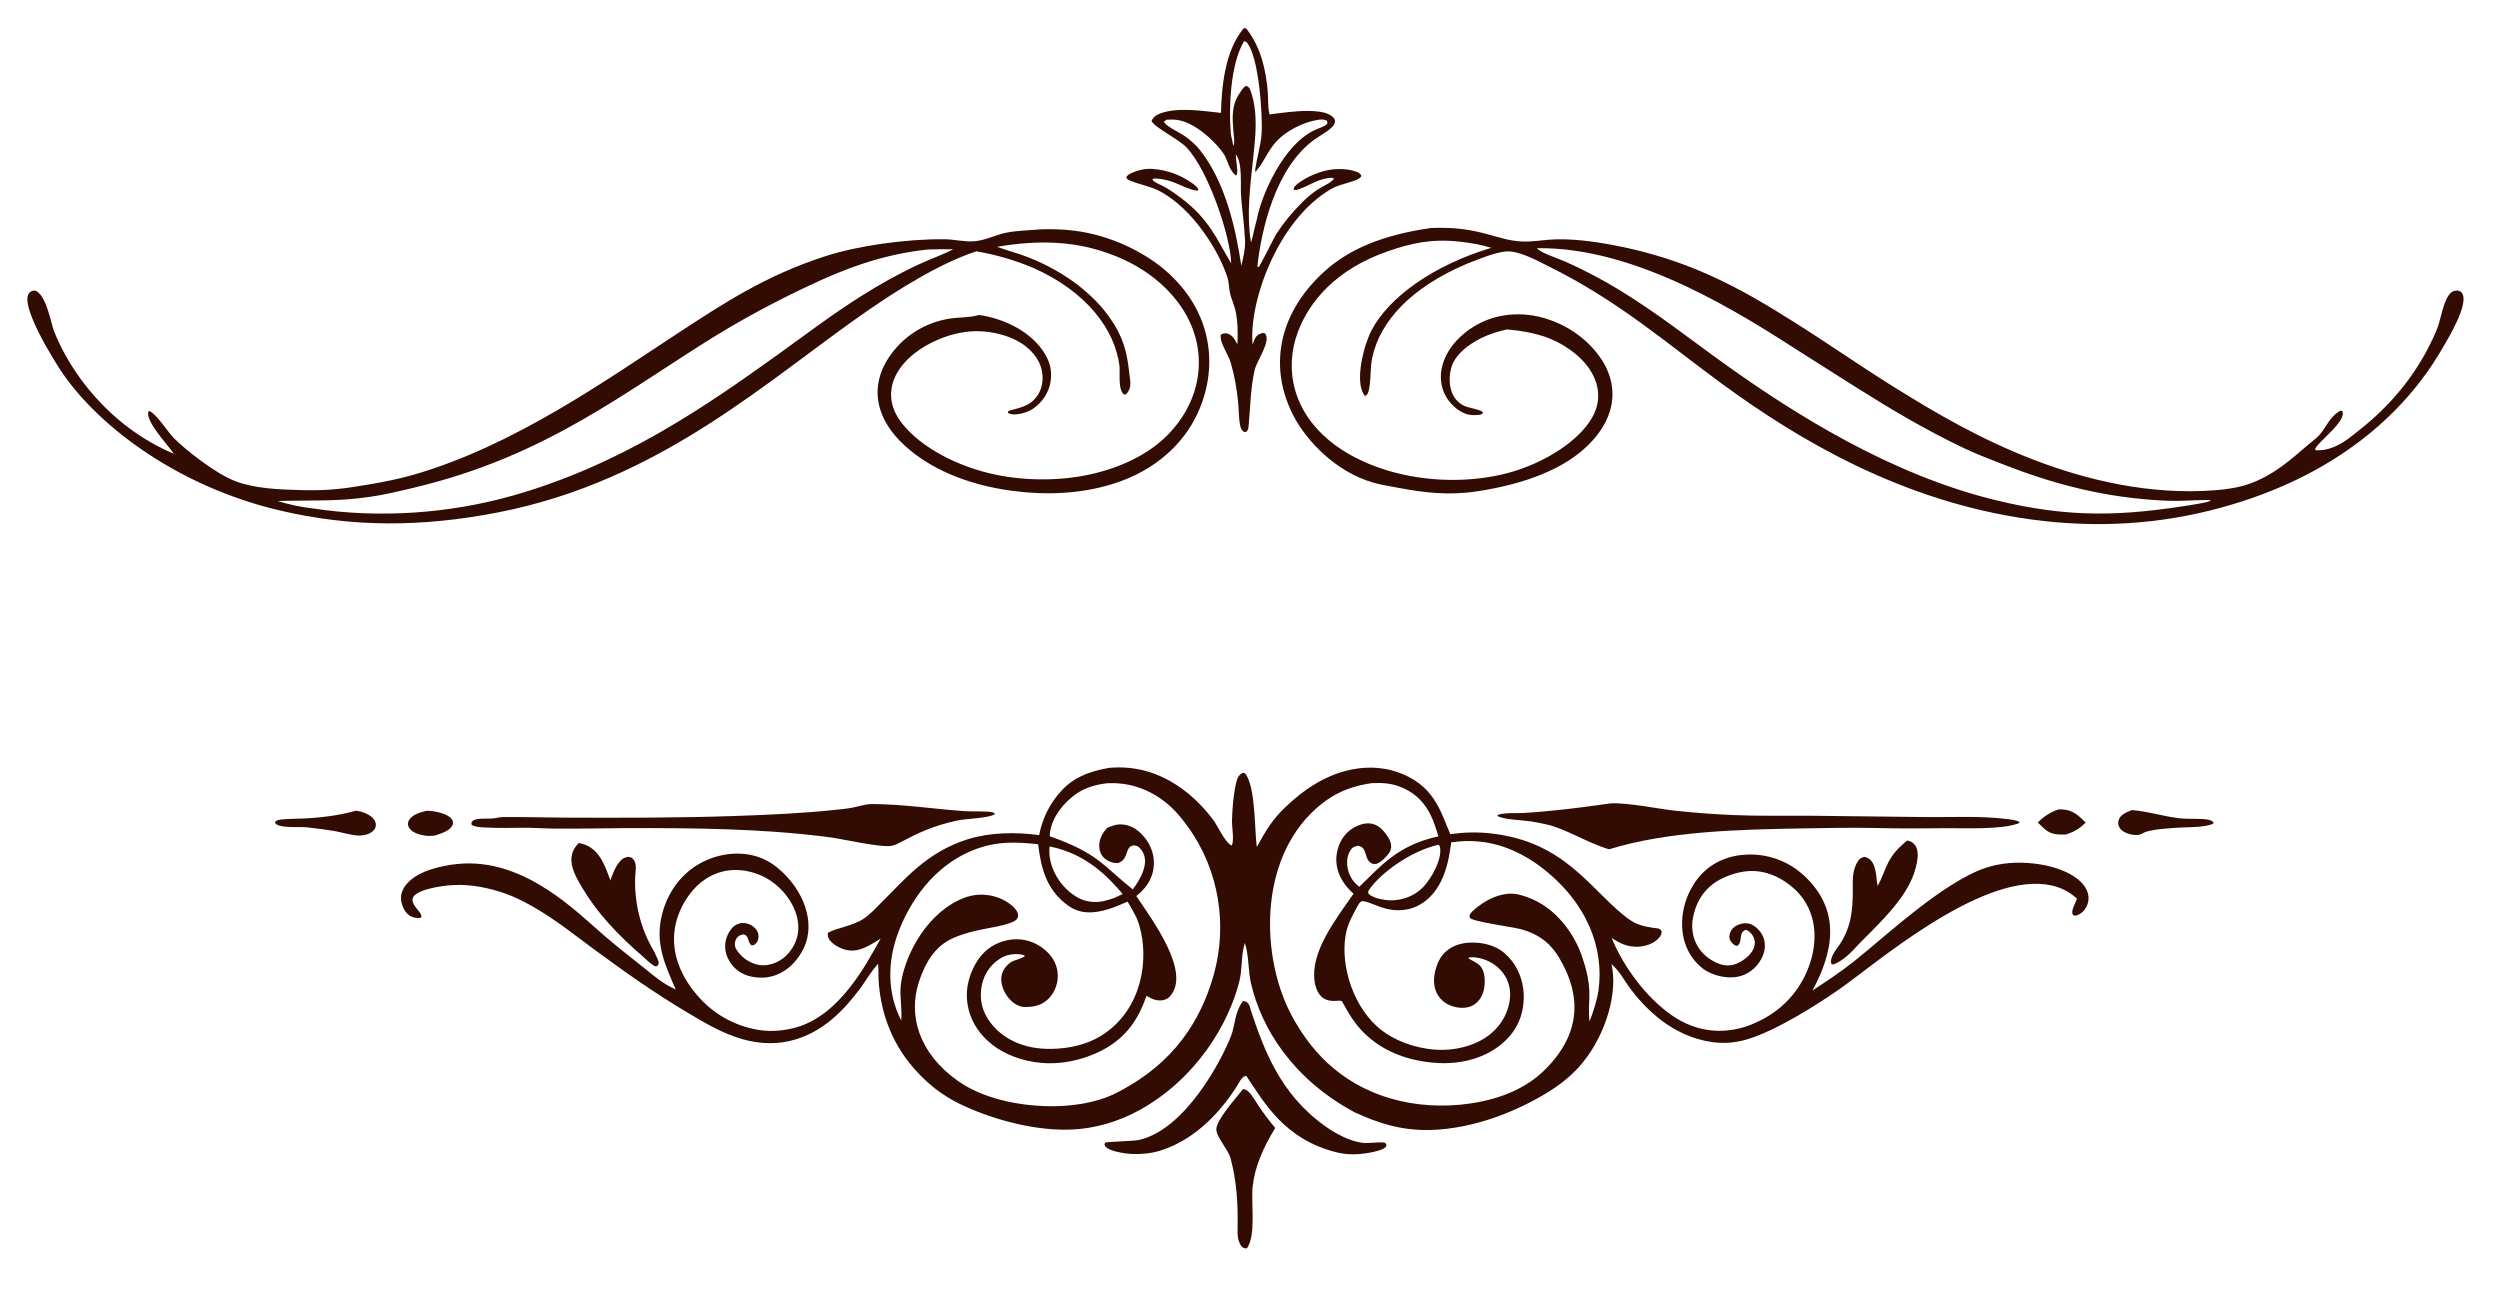
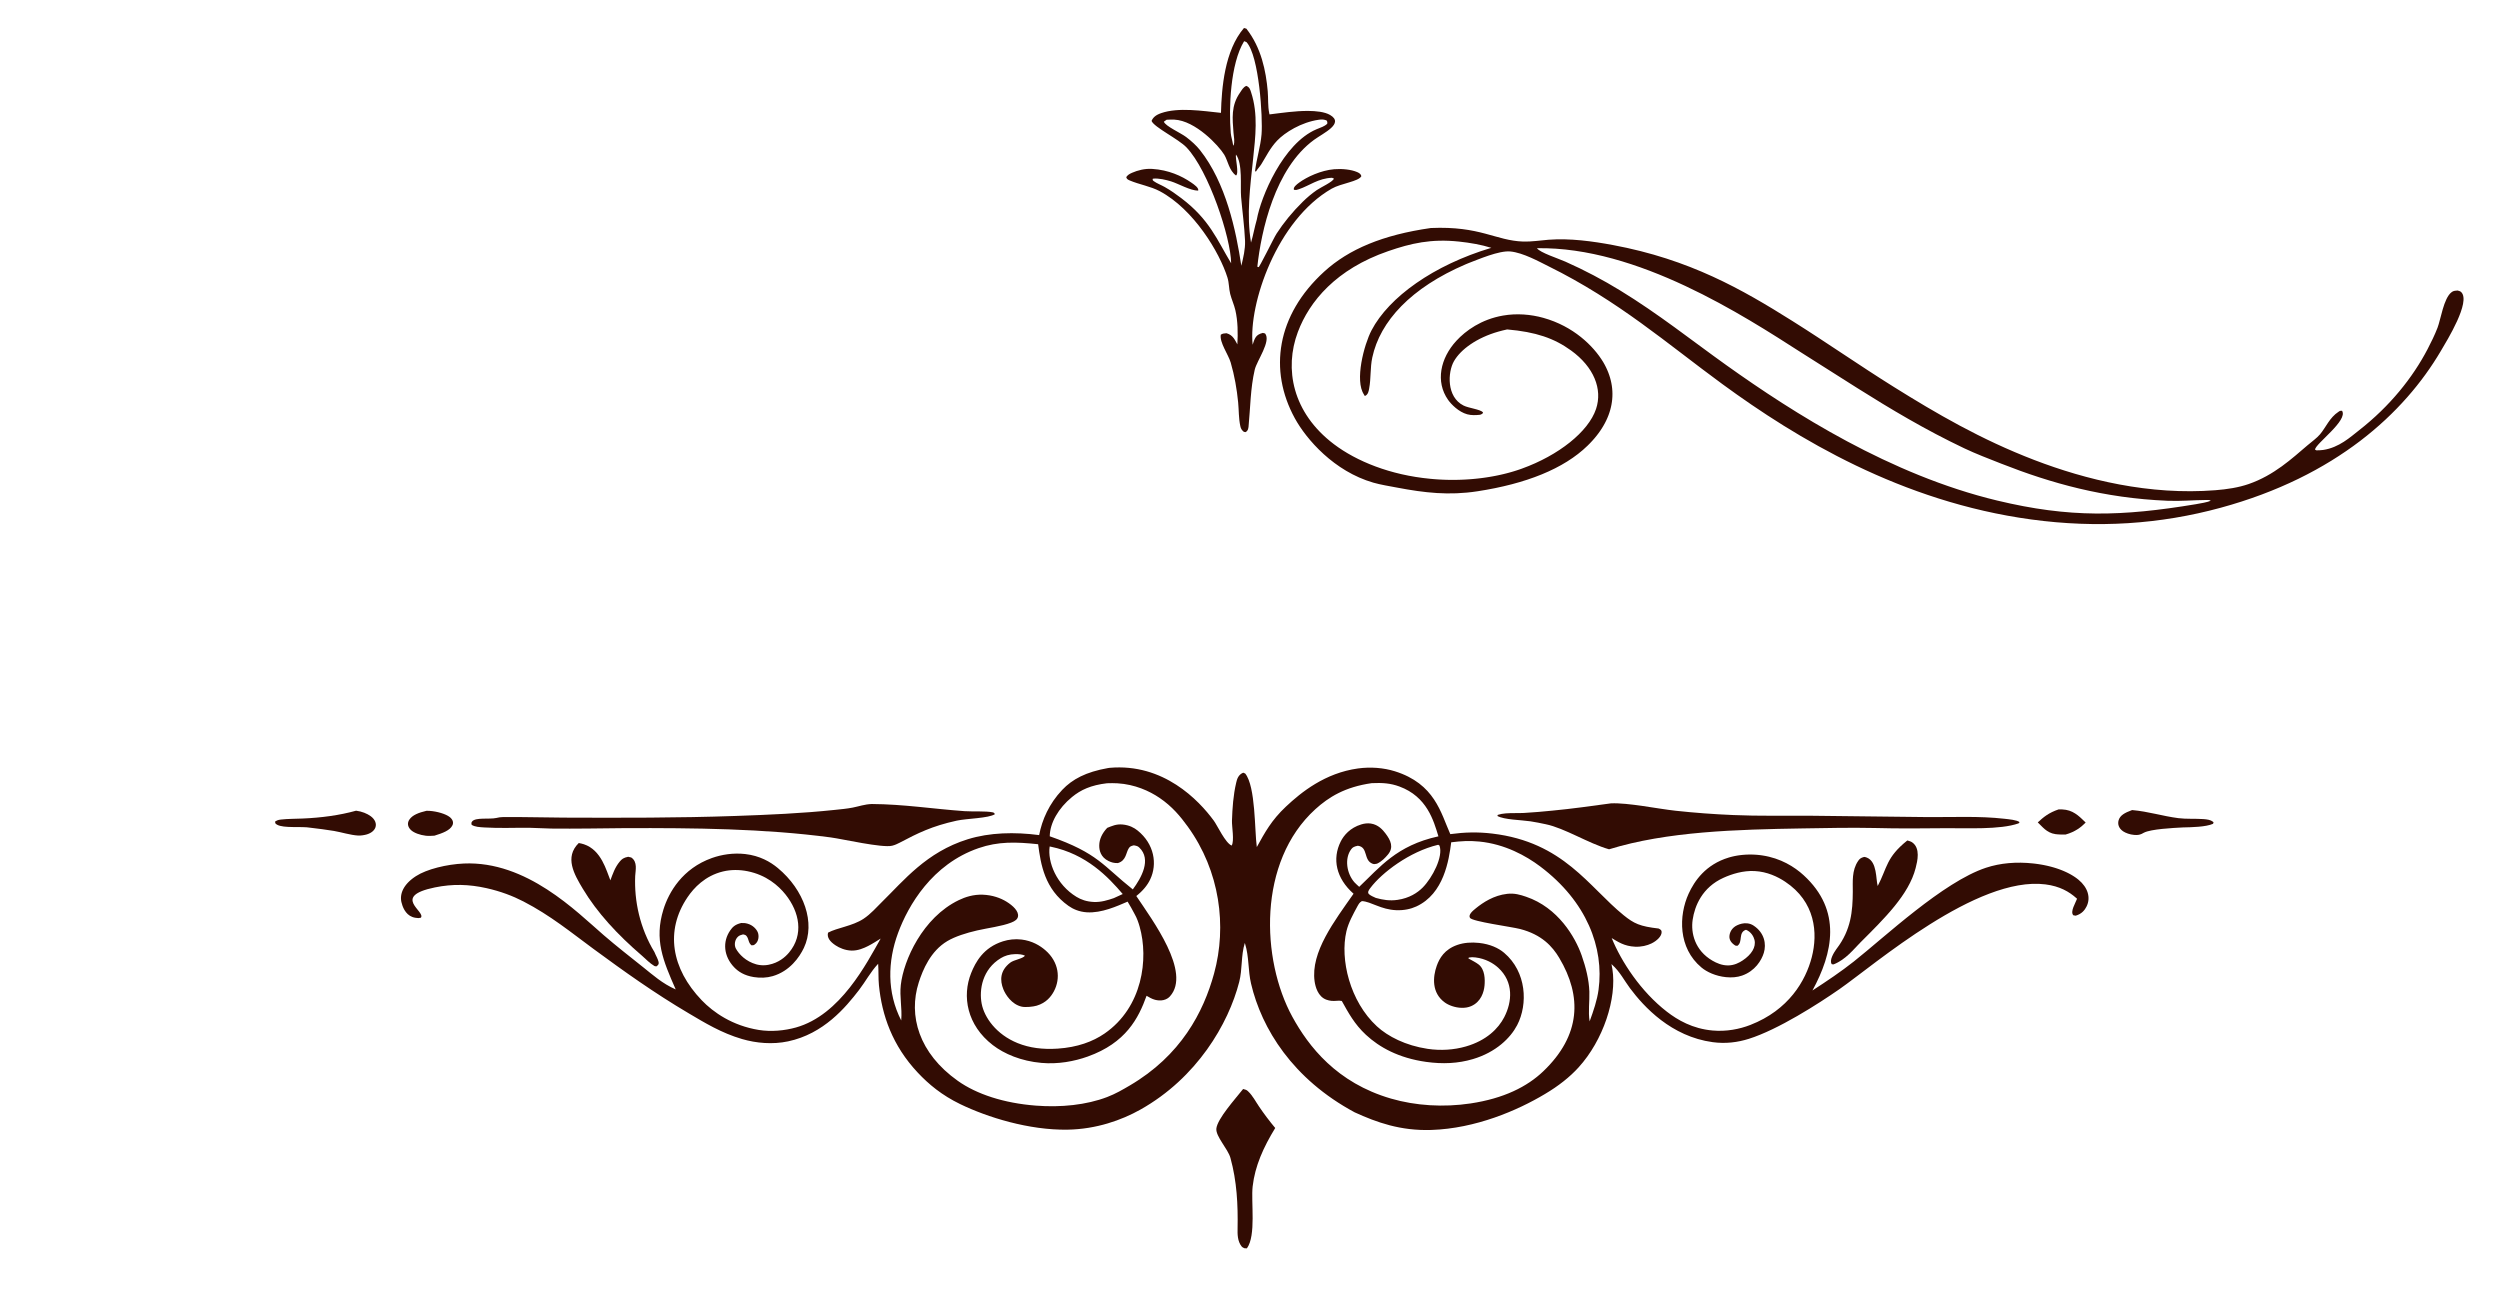
<svg xmlns="http://www.w3.org/2000/svg" width="28599" height="14747">
  <path fill="#320C03" transform="matrix(6.982 0 0 6.982 0 -0.008)" d="M2059.21 1387.87C2072.58 1363.72 2083.1 1344.01 2106.91 1321.61C2131.91 1298.08 2171 1266.55 2224.92 1259.08C2245.63 1256.21 2267.1 1257.96 2285.38 1263.68C2350.94 1284.2 2360.68 1331.83 2376.23 1366.67C2399.77 1363.5 2421.26 1362.93 2445.08 1365.77C2561.95 1379.69 2603.12 1453.33 2660.3 1499.58C2677.19 1513.24 2687.04 1517.86 2717.58 1521.33C2721.31 1523.27 2722.41 1524.26 2722.48 1527.07C2722.63 1533.75 2715.14 1541.22 2705.91 1545.76C2698.67 1549.31 2689.11 1551.61 2678.94 1551.12C2661.32 1550.28 2651.34 1543.37 2640.68 1536.99C2656.44 1575.73 2688.51 1624.69 2731.02 1657.55C2748.71 1671.22 2773.1 1685.54 2806.18 1688.45C2828.52 1690.41 2850.09 1686.22 2867.79 1679.33C2930.68 1654.87 2958.45 1607.01 2968.46 1568.44C2978.78 1528.65 2974.44 1477.41 2924.75 1444.54C2912.54 1436.46 2895.53 1428.24 2874.91 1427.17C2855.9 1426.19 2837.62 1431.99 2823.86 1438.19C2788.95 1453.92 2776.67 1484.26 2773.31 1506.99C2770.11 1528.53 2776.86 1557.25 2805.72 1573.99C2812.3 1577.8 2821.36 1582.01 2831.96 1581.78C2841.65 1581.57 2849.74 1577.31 2855.3 1573.61C2869.5 1564.14 2877.51 1551.99 2874.63 1539.99C2873.37 1534.72 2869.14 1526.71 2860.68 1523.38C2847.41 1527.88 2856.12 1543.27 2846.52 1549.71L2843.29 1549.3C2836.54 1545.08 2833.42 1540.02 2833.54 1534.52C2833.68 1528.39 2837.03 1520.27 2846.23 1515.98C2850.64 1513.92 2856.33 1512.21 2862.51 1512.8C2867.12 1513.25 2870.44 1514.75 2873.24 1516.6C2891.07 1528.39 2894.27 1546.82 2889.95 1561.11C2886.16 1573.61 2875.44 1591.03 2854.31 1598.43C2846.32 1601.23 2837.24 1601.98 2827.83 1601C2811.05 1599.26 2796.68 1592.62 2787.88 1585.3C2749.15 1553.12 2750.45 1499.97 2766.66 1464.37C2776.14 1443.54 2794.52 1416.47 2832.52 1405.02Q2834.06 1404.56 2835.63 1404.13Q2837.21 1403.71 2838.83 1403.33Q2840.45 1402.95 2842.11 1402.61Q2843.76 1402.28 2845.45 1401.98Q2847.13 1401.69 2848.84 1401.44Q2850.56 1401.19 2852.29 1400.99Q2854.03 1400.79 2855.78 1400.63Q2857.53 1400.47 2859.3 1400.36Q2861.06 1400.25 2862.84 1400.19Q2864.61 1400.12 2866.39 1400.11Q2868.17 1400.09 2869.95 1400.12Q2871.73 1400.15 2873.5 1400.23Q2875.27 1400.3 2877.04 1400.43Q2878.8 1400.55 2880.55 1400.72Q2882.3 1400.89 2884.03 1401.1Q2885.75 1401.32 2887.46 1401.58C2917.66 1406.08 2940.21 1420.35 2955.11 1433.98C3018.46 1491.91 3002.97 1561.58 2969.59 1622.85C2993.14 1607.61 3016.8 1591.67 3037.43 1575.34C3087.39 1535.79 3183.71 1444.94 3253.91 1421.75C3277.47 1413.97 3303.87 1411.76 3331.18 1414.72Q3332.61 1414.87 3334.02 1415.04Q3335.44 1415.22 3336.85 1415.41Q3338.26 1415.59 3339.66 1415.8Q3341.06 1416.01 3342.45 1416.24Q3343.84 1416.46 3345.21 1416.71Q3346.59 1416.95 3347.96 1417.21Q3349.32 1417.48 3350.67 1417.76Q3352.03 1418.03 3353.36 1418.33Q3354.7 1418.63 3356.02 1418.94Q3357.35 1419.26 3358.65 1419.59Q3359.96 1419.92 3361.25 1420.27Q3362.54 1420.62 3363.81 1420.98Q3365.08 1421.35 3366.34 1421.73Q3367.59 1422.11 3368.83 1422.51Q3370.06 1422.91 3371.28 1423.32Q3372.49 1423.74 3373.69 1424.17Q3374.88 1424.6 3376.06 1425.04Q3377.23 1425.49 3378.38 1425.95Q3379.53 1426.41 3380.66 1426.88Q3381.79 1427.36 3382.89 1427.85Q3384 1428.34 3385.08 1428.84Q3386.16 1429.34 3387.21 1429.86Q3388.27 1430.38 3389.3 1430.91Q3390.33 1431.44 3391.33 1431.98Q3392.33 1432.53 3393.31 1433.09Q3394.29 1433.64 3395.23 1434.21Q3396.18 1434.78 3397.1 1435.37Q3398.02 1435.95 3398.92 1436.54Q3399.81 1437.14 3400.67 1437.74Q3401.53 1438.35 3402.36 1438.96Q3403.2 1439.58 3404 1440.21Q3404.8 1440.83 3405.57 1441.47C3420.87 1454.13 3425.95 1470.89 3418.62 1485.38C3415.81 1490.94 3411.01 1497.36 3400.89 1500.32L3397.04 1499.62C3391.4 1493.74 3400.79 1479.21 3403.12 1472.55L3401.98 1471.52C3390.26 1461.05 3374.9 1452 3351.24 1449.01C3239 1434.83 3071.41 1580.61 3013.87 1620.63C2979.19 1644.76 2913.25 1687 2865.27 1702.1C2846.99 1707.85 2827.34 1710.37 2806.28 1707.54C2738.28 1698.38 2693.44 1649.66 2670.69 1619.18C2661.38 1606.71 2654.18 1592.13 2641.39 1580.63C2641.04 1580.31 2640.66 1580 2640.3 1579.69Q2641.16 1583.67 2641.8 1587.66C2649.4 1636.08 2626.79 1704.43 2586.44 1748.82Q2581.06 1754.74 2574.9 1760.45Q2568.74 1766.16 2561.83 1771.63Q2554.91 1777.11 2547.28 1782.33Q2539.64 1787.54 2531.32 1792.47C2486.18 1819.53 2417.54 1849.03 2345.16 1851.37C2294.62 1853.01 2255.77 1839.03 2219.56 1822.5C2117.96 1767.91 2067.14 1685.45 2049.79 1611.7C2044.71 1590.11 2046.64 1567.75 2040.02 1546.41L2039.57 1544.99C2033.05 1565.96 2035.82 1587.61 2030.4 1608.77C2012.77 1677.6 1960.97 1766.09 1868.56 1817.98C1837.71 1835.31 1796.29 1850.1 1749.24 1850.89C1685.94 1851.96 1617.75 1830.59 1573.24 1809.03C1543.16 1794.46 1521.71 1776.58 1503.8 1757.54C1462 1713.09 1444.92 1663.34 1440.09 1614.28C1438.94 1602.54 1439.64 1590.81 1438.81 1579.07C1426.08 1592.69 1418.27 1608.01 1407.42 1622.11C1385.61 1650.45 1349.5 1693.92 1291.18 1706.22C1265.75 1711.58 1239.24 1709.24 1215.8 1702.4C1181.9 1692.51 1154.24 1675.5 1128.86 1660.52C1071.34 1626.58 1022.44 1591.48 972.298 1554.67C936.307 1528.25 902.08 1499.93 857.638 1476.99C840.042 1467.91 820.019 1460.3 797.104 1455.18C768.659 1448.82 741.713 1448 712.542 1453.98C640.713 1468.71 698.049 1493.26 689.57 1503.6L685.631 1504.26C681.499 1503.94 679.045 1503.68 675.556 1502.39C663.934 1498.09 659.283 1485.14 657.705 1478.08Q657.547 1477.37 657.424 1476.67Q657.3 1475.96 657.21 1475.25Q657.121 1474.54 657.065 1473.83Q657.009 1473.12 656.988 1472.41Q656.966 1471.7 656.979 1470.99Q656.991 1470.27 657.037 1469.56Q657.084 1468.85 657.165 1468.14Q657.245 1467.43 657.36 1466.73Q657.474 1466.02 657.623 1465.31Q657.771 1464.6 657.954 1463.9Q658.136 1463.2 658.352 1462.49Q658.568 1461.79 658.818 1461.09Q659.067 1460.39 659.35 1459.7Q659.633 1459 659.95 1458.31Q660.266 1457.62 660.615 1456.93Q660.965 1456.24 661.347 1455.56Q661.729 1454.88 662.144 1454.2Q662.559 1453.52 663.006 1452.85Q663.453 1452.18 663.933 1451.51Q664.412 1450.84 664.923 1450.18Q665.434 1449.52 665.977 1448.87Q666.52 1448.21 667.094 1447.57Q667.667 1446.92 668.272 1446.28Q668.876 1445.64 669.511 1445.01Q670.146 1444.38 670.812 1443.76Q671.477 1443.14 672.171 1442.52Q672.866 1441.91 673.59 1441.3Q674.314 1440.7 675.067 1440.1Q675.819 1439.51 676.601 1438.92Q677.382 1438.34 678.191 1437.76Q678.999 1437.18 679.836 1436.62Q680.672 1436.05 681.535 1435.5C699.108 1424.07 731.946 1416.07 759.99 1414.83C862.916 1410.27 944.42 1493.58 989.038 1532.11C1009.75 1550.01 1032.09 1567.45 1054.04 1584.95C1069.51 1597.27 1085.28 1611.58 1107.12 1621.14C1086.25 1573.75 1071.71 1539.51 1087 1490.11C1095.75 1461.85 1118.15 1422.98 1166.51 1405.78C1182.49 1400.1 1201.7 1397.08 1221.01 1399.3C1244.83 1402.04 1262.06 1411.96 1274.44 1422.24C1317.49 1457.98 1336.52 1512.11 1317.09 1553.1C1309.86 1568.34 1293.99 1591.2 1265.97 1599.35C1256.27 1602.17 1245.62 1602.59 1235.04 1600.88C1219.53 1598.39 1209.71 1592.01 1202.76 1584.72C1185.73 1566.86 1183.46 1543.05 1196.49 1524.35C1200.17 1519.05 1204.19 1514.74 1214.35 1512.3C1218.52 1512.25 1220.82 1512.29 1224.62 1513.33C1233.65 1515.79 1239.35 1522.4 1241.48 1527.26C1243.88 1532.73 1243.47 1542.61 1236.76 1547.34C1234.42 1548.99 1235.53 1548.47 1231.4 1548.9C1226.06 1544.89 1227 1538.74 1223.55 1534.17C1221.92 1532.01 1221.36 1531.83 1217.49 1530.93C1214.04 1531.78 1211.42 1532.7 1209.42 1534.44C1203.65 1539.48 1202.66 1548.6 1205.68 1554.17C1210.73 1563.47 1222.11 1575.3 1239.07 1580Q1240.23 1580.33 1241.45 1580.58Q1242.67 1580.84 1243.94 1581.03Q1245.2 1581.22 1246.5 1581.34Q1247.8 1581.45 1249.12 1581.5Q1250.44 1581.54 1251.75 1581.51Q1253.07 1581.48 1254.38 1581.38Q1255.68 1581.28 1256.95 1581.1Q1258.23 1580.93 1259.46 1580.68C1275.59 1577.53 1286.39 1568.39 1292.87 1560.61C1317.22 1531.38 1310.02 1494.4 1287.05 1465.59C1275.18 1450.69 1255.22 1433.55 1224.79 1427.45C1211.56 1424.8 1197.63 1424.71 1184.67 1427.82C1155 1434.94 1136.73 1454.93 1126.5 1470.03C1089.4 1524.84 1100.01 1586.99 1149.69 1638.82C1168.88 1658.85 1200.1 1680.52 1243.21 1687.51C1263.54 1690.8 1285.61 1688.63 1304.05 1683.48C1377.12 1663.04 1420.21 1577.81 1442.93 1537.79C1436.26 1541.89 1429.68 1546.26 1422.29 1550.01C1415.35 1553.53 1405.59 1557.76 1395.22 1557.49C1384.75 1557.22 1375.34 1553.07 1369.17 1549.01C1359.73 1542.82 1354.6 1535.93 1356.73 1528.08C1371.66 1520.04 1396.64 1517.38 1414.75 1505.44C1426.84 1497.46 1436 1486.62 1445.19 1477.63C1480.69 1442.89 1517.76 1396.19 1585.52 1375.09C1621.53 1363.88 1662.55 1363.01 1702.58 1368.24C1707.36 1343.22 1718.85 1316.88 1740.35 1294.2C1756.95 1276.7 1779.17 1264.83 1815.36 1258.43C1816.28 1258.3 1817.19 1258.12 1818.14 1258.04C1906.14 1250.27 1964.01 1310.88 1988.82 1344.72C1994.54 1352.52 2007.83 1381.52 2018.04 1385.4C2022.67 1377.51 2018.17 1354.4 2018.5 1344.75C2019.2 1324.02 2020.6 1302.83 2025.48 1282.22C2026.72 1276.96 2028.6 1269.38 2036.95 1266L2040.23 1267.4C2057.44 1288.83 2055.45 1360.9 2059.21 1387.87ZM2604.53 1673.48C2610.81 1656.22 2616.77 1639.09 2619.14 1621.54C2628.41 1552.77 2599.84 1477.05 2523.56 1419.64C2500.43 1402.24 2465.85 1383.03 2423.88 1378.84C2407.42 1377.2 2393.67 1378.05 2377.72 1380.06C2373.95 1409.34 2365.84 1464.32 2320.56 1485.18C2311.41 1489.39 2300.1 1491.79 2287.75 1491.29C2262.2 1490.27 2246.9 1477.34 2231.4 1476.4C2227.24 1478.69 2226.1 1481.46 2224.36 1484.38C2216.97 1498.03 2209.39 1511.66 2206.05 1525.77C2195.21 1571.67 2211.69 1640.85 2256.02 1681.62C2274.01 1698.16 2303.01 1713.07 2339.08 1718.47C2360.51 1721.68 2382.28 1720.19 2401.71 1714.58C2435.58 1704.81 2454.99 1685.23 2464.64 1666.54C2477.64 1641.37 2480.32 1608.89 2454.63 1585.46C2446.63 1578.18 2433.83 1570.65 2417.39 1568.69C2413.31 1568.21 2410.62 1568.16 2406.59 1568.89L2405.82 1570.3C2411.35 1573.41 2417.96 1576.65 2422.5 1580.14C2433.24 1588.42 2433.17 1605.19 2432.31 1614.77C2431.37 1625.27 2426.68 1641.51 2410.3 1648.55C2405.75 1650.5 2400.8 1651.39 2394.82 1651.27C2383.98 1651.06 2373.52 1647 2367.43 1642.65C2345.35 1626.91 2347.55 1600.52 2354.03 1582.39C2358.44 1570.07 2366.62 1555.53 2387.83 1548.17C2398.51 1544.47 2410.86 1543.54 2423.36 1544.92C2441.36 1546.91 2455.07 1553.2 2464.45 1561.15C2501.25 1592.34 2503.71 1645.18 2485.79 1679.61C2474.85 1700.64 2451.08 1724.05 2413.25 1735.28C2388.8 1742.54 2363.5 1743.61 2336.6 1739.84C2291.58 1733.52 2260.1 1715.97 2237.99 1695.46C2219.18 1678.02 2209.09 1659.08 2198.46 1640.03C2194.07 1639.38 2193.99 1639.45 2189.85 1639.78C2183.47 1640.28 2178.88 1639.94 2173.36 1637.99C2159.19 1633 2155.11 1616.33 2153.92 1607.95C2147.09 1560.01 2186.76 1508.64 2217.73 1464.32C2189.04 1439.03 2182.46 1407.15 2196.68 1378.77C2201.79 1368.57 2212.1 1356.33 2230.32 1350.76C2235.06 1349.3 2240.62 1348.49 2246.1 1349.33C2258.41 1351.21 2265.62 1359.77 2269.95 1365.43C2278.75 1376.94 2283.97 1388.49 2273.9 1400.31C2269.61 1405.34 2264.08 1411.43 2256.12 1415.1C2253.35 1415.51 2251.76 1416.24 2249.17 1415.3C2233.4 1409.63 2242.21 1387.9 2224.74 1385.69C2218.68 1387.01 2216.38 1388.13 2213.95 1391.34C2202.54 1406.44 2206.37 1431.32 2219.35 1445.85C2220.49 1447.13 2221.84 1448.33 2223.17 1449.56C2224.44 1450.72 2225.68 1451.88 2226.97 1453.03C2260.5 1421.4 2288.02 1385.24 2356.77 1370.3C2348.84 1344.23 2337.98 1305.32 2292.91 1288.66C2278.28 1283.25 2265.13 1282.34 2247.5 1283.15C2203.68 1289.38 2176.89 1306.06 2155.13 1325.83C2060.2 1412.07 2066.31 1572.43 2117.39 1665.86C2143.94 1714.43 2190.07 1774.12 2279.12 1799.99C2319.39 1811.7 2365 1814.6 2409.51 1807.91C2463.81 1799.74 2502.15 1780.54 2528.59 1755.24C2590.29 1696.21 2592.27 1632.43 2554.71 1569.42C2543.58 1550.74 2526.15 1531.28 2490.56 1522.1C2476.54 1518.48 2411.97 1509.93 2408.44 1503.82C2405.4 1498.57 2413.01 1492.31 2418.27 1488.05C2429.89 1478.64 2447.36 1466.98 2469.52 1464.49C2481.38 1463.15 2490.79 1465.97 2500.44 1469.26C2552.92 1487.12 2580.9 1535.32 2591.49 1565.46C2598.27 1584.77 2603.39 1605.05 2604.07 1624.66C2604.63 1640.82 2601.89 1657.4 2604.53 1673.48ZM1719.94 1370.21C1799.31 1397.91 1807.34 1418.64 1856.04 1457.24C1870.07 1438.21 1887.04 1408.2 1866.66 1388.67C1864.08 1386.2 1862.49 1385.97 1857.78 1385.01C1852.88 1386.13 1851.43 1386.93 1849.6 1389.59C1844.63 1396.84 1845.54 1409.89 1831.64 1414.09C1825.03 1414.28 1820.95 1412.97 1816.25 1410.7C1803.54 1404.55 1800.83 1393.42 1801.03 1384.89Q1801.07 1383.04 1801.3 1381.2Q1801.54 1379.36 1801.97 1377.53Q1802.41 1375.7 1803.04 1373.88Q1803.67 1372.07 1804.49 1370.27Q1805.32 1368.47 1806.33 1366.7Q1807.35 1364.93 1808.56 1363.2Q1809.76 1361.46 1811.15 1359.76Q1812.54 1358.06 1814.11 1356.4C1821.88 1353.4 1828.82 1349.92 1839.28 1350.9C1850.31 1351.93 1858.13 1356.12 1863.93 1360.79C1891.26 1382.77 1896.49 1415.75 1884.61 1440.66Q1883.76 1442.48 1882.77 1444.28Q1881.77 1446.09 1880.63 1447.86Q1879.48 1449.64 1878.19 1451.39Q1876.9 1453.14 1875.47 1454.87Q1874.03 1456.59 1872.45 1458.27Q1870.88 1459.96 1869.16 1461.61Q1867.45 1463.27 1865.59 1464.88Q1863.74 1466.49 1861.76 1468.06C1888.04 1507.52 1952.35 1593.27 1916.85 1632.52C1914.59 1635.02 1911.16 1637.47 1906.08 1638.6C1901.49 1639.63 1896.85 1639.22 1892.49 1638.11C1887.27 1636.78 1882.41 1633.75 1878.59 1631.54C1865.42 1668.13 1844.96 1708.65 1782.11 1731.11C1760.02 1739 1733.59 1743.89 1706.48 1741.52C1672.87 1738.57 1645.21 1726.6 1626.68 1712.35C1584.17 1679.65 1576.01 1632.14 1591.15 1594.35C1598.38 1576.31 1611.21 1552.47 1643.27 1542.3C1652.5 1539.37 1663.16 1538.07 1673.85 1539.38C1691.34 1541.53 1704.17 1549.42 1712.93 1557.05C1734.91 1576.19 1738.04 1603.02 1726.79 1624.15C1722.22 1632.72 1714.23 1643.1 1698.58 1647.74C1692.8 1649.46 1680.39 1650.76 1674.05 1649.36C1657.45 1645.68 1647.41 1629.48 1643.95 1620.9C1638.01 1606.19 1638.42 1590.25 1655.15 1577.3C1661.42 1572.45 1675.65 1570.93 1679.39 1565.85C1675.32 1563.69 1669.1 1563.19 1663.42 1563.27C1653.88 1563.4 1645.99 1566.11 1639.95 1569.75C1609.43 1588.13 1604.02 1621.59 1608.42 1644.52C1612.71 1666.86 1632.05 1694.78 1667.32 1709.07C1686.84 1716.97 1708.42 1719.74 1732.94 1718.12C1765.34 1715.98 1790.52 1706.61 1809.65 1693.46C1872.24 1650.45 1882.14 1570.68 1867.25 1518.34C1865.28 1511.42 1862.87 1504.38 1859.03 1497.66C1855.34 1490.84 1851.77 1484 1847.52 1477.27C1830.21 1484.67 1804.94 1496.3 1780.74 1494.77C1767.99 1493.97 1757.97 1489.38 1750.66 1484.22C1711.5 1456.57 1705.21 1416.22 1700.92 1383.22C1664.36 1379.37 1635.61 1378.49 1603.29 1389.64C1527.14 1415.91 1488.01 1483.59 1471.42 1528.62C1454.26 1575.21 1453.05 1625.87 1476.56 1671.92L1476.67 1670.79C1478.2 1651.88 1473.78 1632.97 1475.91 1613.88C1480.43 1573.31 1511.75 1503.37 1570.84 1474.84C1581.66 1469.61 1594.93 1465.35 1610.28 1465.91C1625.97 1466.5 1639.28 1471.28 1649.14 1477.36C1659.55 1483.77 1669.47 1492.98 1667.92 1501.64C1667.13 1506.09 1663.6 1508.98 1656.74 1511.65C1641.05 1517.77 1618.66 1520.4 1600.86 1524.51C1583.24 1528.57 1564.93 1534.33 1552.18 1541.9C1524.64 1558.27 1511.99 1588.92 1505.33 1609.68C1487.9 1664.01 1505.4 1725.62 1569.39 1770.96C1600.34 1792.89 1644.86 1807.42 1697.05 1811.49C1738.41 1814.72 1780 1810.41 1813.87 1797.49C1827.97 1792.1 1839.32 1785.4 1850.85 1778.65C1934.82 1729.45 1971.86 1658.43 1989.23 1594.88C2010.35 1517.61 1999.05 1427.46 1946.02 1354.22C1934.09 1337.75 1920.59 1321.32 1899.8 1307.24C1883.08 1295.92 1859.38 1285.12 1830.94 1283.4C1825.35 1283.06 1819.43 1283.12 1813.82 1283.31C1787.33 1286.42 1770.84 1294.1 1756.48 1305.85C1734.06 1324.18 1720.22 1348.55 1719.94 1370.21ZM1719.82 1386.93C1716.1 1412.34 1730.92 1449.49 1763.67 1469.39C1771.16 1473.95 1780.13 1477.23 1791.91 1477.82C1804.02 1478.43 1815.26 1474.81 1824.91 1471.52L1839.53 1464.83C1815.63 1436.84 1780.24 1399.36 1721.47 1387.22C1720.93 1387.11 1720.37 1387.03 1719.82 1386.93ZM2356.36 1384.11C2308.92 1395.44 2263.74 1430.32 2245.36 1454.76C2243.17 1457.68 2239.84 1461.91 2242.86 1464.91C2245.22 1467.24 2250.31 1469.45 2254.13 1471.16C2265.82 1474.41 2276.78 1476.29 2290 1474.35C2308.92 1471.57 2322.34 1462.93 2330.96 1454.24C2346.88 1438.17 2365.1 1403.22 2358.5 1385.38L2356.36 1384.11Z" />
-   <path fill="#320C03" transform="matrix(6.982 0 0 6.982 0 -0.008)" d="M1705.92 375.678C1724.35 375.17 1742.53 375.714 1760.49 377.995C1822.67 385.892 1876.58 414.966 1908.57 442.337C1988.22 510.502 1997.41 604.559 1960.57 680.636C1939.98 723.137 1897.16 770.473 1821.13 793.546C1769.59 809.188 1713.87 811.727 1656.55 803.93C1580.71 793.613 1522.36 766.131 1483.99 731.529Q1481.86 729.627 1479.82 727.699Q1477.79 725.771 1475.84 723.818Q1473.9 721.864 1472.05 719.886Q1470.2 717.909 1468.45 715.908Q1466.69 713.907 1465.04 711.885Q1463.38 709.862 1461.82 707.819Q1460.26 705.776 1458.8 703.714Q1457.34 701.652 1455.98 699.571Q1454.61 697.491 1453.35 695.394Q1452.09 693.297 1450.93 691.184Q1449.77 689.072 1448.71 686.945Q1447.65 684.818 1446.7 682.679Q1445.74 680.539 1444.89 678.388Q1444.03 676.237 1443.28 674.076Q1442.53 671.915 1441.89 669.744Q1441.24 667.574 1440.7 665.396Q1440.16 663.219 1439.72 661.035Q1439.29 658.851 1438.95 656.662Q1438.62 654.473 1438.4 652.28Q1438.17 650.088 1438.05 647.893Q1437.93 645.698 1437.91 643.503Q1437.9 641.307 1437.98 639.112Q1438.07 636.917 1438.27 634.723Q1438.46 632.53 1438.76 630.34Q1439.06 628.15 1439.47 625.964Q1439.87 623.778 1440.38 621.599Q1440.89 619.419 1441.51 617.246Q1442.12 615.073 1442.84 612.909Q1443.56 610.745 1444.38 608.591Q1445.2 606.437 1446.13 604.293Q1447.05 602.15 1448.08 600.02Q1449.11 597.889 1450.24 595.772C1464.63 568.962 1496.96 533.244 1551.53 522.743C1568.93 519.397 1587.66 520.949 1604.34 516.068Q1608.44 516.673 1612.45 517.436Q1616.45 518.199 1620.33 519.116Q1624.22 520.032 1627.95 521.097Q1631.69 522.161 1635.26 523.368C1679.48 537.996 1707.28 565.353 1717.74 591.308C1727.4 615.273 1722.13 648.11 1693.97 668.681C1687.37 673.502 1676.31 678.144 1664.61 678.902C1658.62 679.29 1656.51 678.766 1651.93 676.878L1651.3 673.538L1654.73 673.777L1652.89 672.9C1668.04 669.326 1681.86 665.647 1690.85 658.071C1711.64 640.561 1711.67 611.8 1701.87 592.497C1692.9 574.86 1673.78 557.751 1642.13 548.603C1623.46 543.204 1601.51 540.99 1580.68 544.036C1542.09 549.677 1508.66 568.596 1489.84 586.178Q1488.41 587.53 1487.04 588.901Q1485.67 590.271 1484.36 591.658Q1483.06 593.045 1481.82 594.448Q1480.58 595.852 1479.41 597.27Q1478.24 598.689 1477.14 600.122Q1476.04 601.554 1475 603.001Q1473.97 604.447 1473 605.906Q1472.04 607.366 1471.14 608.836Q1470.25 610.307 1469.42 611.789Q1468.6 613.271 1467.85 614.763Q1467.09 616.254 1466.41 617.755Q1465.73 619.256 1465.12 620.765Q1464.51 622.274 1463.97 623.79Q1463.43 625.307 1462.96 626.829Q1462.5 628.352 1462.1 629.88Q1461.71 631.408 1461.39 632.941Q1461.07 634.474 1460.82 636.01Q1460.57 637.546 1460.4 639.085Q1460.22 640.624 1460.12 642.165Q1460.02 643.705 1459.99 645.247Q1459.97 646.788 1460.01 648.33Q1460.06 649.871 1460.18 651.411Q1460.3 652.952 1460.49 654.49Q1460.68 656.028 1460.95 657.564Q1461.21 659.099 1461.55 660.631Q1461.89 662.162 1462.3 663.689Q1462.71 665.216 1463.2 666.737Q1463.68 668.259 1464.24 669.773Q1464.8 671.288 1465.43 672.795Q1466.05 674.302 1466.75 675.801Q1467.45 677.299 1468.23 678.789Q1469 680.278 1469.84 681.757C1491.15 718.341 1545.55 755.061 1611.54 772.941Q1613.78 773.558 1616.04 774.147Q1618.31 774.735 1620.6 775.294Q1622.9 775.853 1625.22 776.383Q1627.54 776.913 1629.88 777.412Q1632.23 777.912 1634.6 778.382Q1636.97 778.851 1639.36 779.29Q1641.75 779.729 1644.16 780.137Q1646.57 780.546 1649 780.923Q1651.43 781.3 1653.87 781.646Q1656.32 781.992 1658.78 782.307Q1661.25 782.621 1663.73 782.904Q1666.2 783.187 1668.69 783.438Q1671.18 783.689 1673.68 783.908Q1676.19 784.127 1678.7 784.314Q1681.21 784.501 1683.73 784.656Q1686.25 784.811 1688.77 784.933Q1691.3 785.055 1693.83 785.145Q1696.36 785.235 1698.9 785.293Q1701.43 785.35 1703.97 785.375Q1706.51 785.401 1709.05 785.393Q1711.58 785.386 1714.12 785.346Q1716.66 785.306 1719.19 785.233Q1721.72 785.161 1724.25 785.056Q1726.78 784.951 1729.3 784.813Q1731.83 784.676 1734.34 784.507Q1736.86 784.337 1739.37 784.135Q1741.87 783.934 1744.37 783.7Q1746.87 783.466 1749.35 783.2Q1751.84 782.934 1754.31 782.637Q1756.78 782.339 1759.23 782.01Q1761.69 781.681 1764.13 781.321Q1766.57 780.961 1768.99 780.569C1832.74 770.049 1882.48 743.627 1912.38 713.425C1972.08 653.113 1979.4 572.125 1938.71 507.912C1912.96 467.261 1865.04 426.241 1788.2 406.633C1738.55 393.965 1684.69 395.367 1633.51 404.393C1651.18 410.782 1670.22 415.635 1687.38 422.573C1748.43 447.257 1792.98 484.048 1818.93 521.438C1841.2 553.524 1846.75 578.252 1850.33 612.04C1851.5 623.141 1855.32 634.776 1845.69 645.129C1844.43 646.476 1845.37 645.88 1841.75 646.55C1831.18 638.926 1835.48 609.292 1834.16 599.101C1826.54 540.387 1780.97 477.88 1692.82 438.911C1664.88 427.14 1634.04 417.649 1599.77 411.796C1538.78 431.379 1466.15 478.208 1422.88 508.08C1258.7 621.42 1083.29 787.752 815.009 839.753C692.19 863.56 577.404 864.606 457.156 836.072C291.793 796.832 165.573 700.89 104.757 614.797C89.921 593.794 28.792 495.798 48.844 479.132C51.586 476.853 51.972 476.535 56.99 476.037C75.651 480.952 83.74 530.562 88.323 542.197C115.023 609.988 179.039 698.654 284.888 743.506C276.435 731.575 265.857 720.043 257.398 708.094C252.333 700.939 237.821 680.324 244.208 673.259C255.023 676.416 276.37 709.215 283.832 716.807C302.803 736.111 353.235 776.467 386.924 788.916C418.258 800.495 458.296 802.205 495.522 803.079C538.961 804.099 564.184 800.658 605.413 793.582C629.933 789.374 654.232 784.544 676.857 778.051C842.446 730.529 994.725 621.618 1112.17 544.957C1183.61 498.331 1253.87 451.4 1353.02 419.518C1406.37 402.364 1484.66 391.439 1547.41 391.971C1563.55 392.107 1579.88 396.575 1596.05 395.305C1615.28 393.794 1630.72 384.849 1648.76 381.227C1666.25 377.718 1687.38 377.351 1705.92 375.678ZM454.951 820.906C471.988 826.174 492.956 831.056 512.507 833.036C622.035 849.812 735.895 840.925 835.444 813.324C1016.09 763.239 1157.01 665.267 1274.26 581.071C1319.26 548.753 1361.85 516.173 1410.75 485.305C1439.87 466.923 1471.01 449.176 1505.22 433.258C1523.41 424.794 1544.59 417.4 1561.69 408.45C1547.6 408.179 1534 408.201 1519.95 408.808C1442.62 417.133 1381.11 441.772 1323.99 468.721Q1283.82 487.672 1246.11 507.925Q1208.4 528.179 1173.32 549.649C1025.81 640.359 897.055 746.445 681.271 798.296C656.803 804.175 632.742 810.099 606.712 813.967C551.632 822.152 509.857 819.183 454.951 820.906Z" />
  <path fill="#320C03" transform="matrix(6.982 0 0 6.982 0 -0.008)" d="M2344.37 373.591C2425.51 370.039 2450.18 394.262 2495.77 395.79C2509.14 396.239 2523.99 393.819 2537.27 392.799C2572.14 390.118 2609.91 395.372 2642.47 401.448C2768.82 425.027 2854.22 474.082 2936.83 525.999C2993.34 561.512 3046.15 598.49 3102.86 633.923C3171.9 677.062 3245.8 720.228 3333.19 753.722C3417.69 786.107 3521.65 811.692 3629.76 803.205C3649.33 801.668 3667.82 798.791 3684.41 793.039C3725.95 778.637 3755.23 751.283 3780.75 729.583C3787.73 723.651 3795.83 717.96 3801.24 711.584C3810.73 700.405 3816.9 684.169 3831.47 674.712C3834.53 672.727 3832.86 673.2 3837.25 672.992C3847.78 688.736 3793.79 726.805 3792.98 736.685L3795.29 737.852C3799.18 737.808 3802.8 737.769 3806.56 737.195C3832.52 733.223 3850.71 716.29 3864.83 705.278C3916.1 665.27 3953.05 618.618 3977.32 572.299C3983.44 560.624 3989.18 548.778 3993.77 536.917C3998.99 523.404 4003.82 488.683 4016.54 478.94C4019.87 476.392 4021.21 476.528 4026.74 475.995C4029.74 476.943 4030.99 477.038 4032.67 478.729C4048.42 494.625 4009.6 557.351 3999.12 575.134C3939.09 677.03 3827.17 780.452 3638.47 831.92C3539.55 858.902 3436.48 865.892 3327.88 851.092C3115.3 822.122 2943.68 718.357 2822.05 629.336C2731.36 562.969 2651.95 492.994 2537.19 436.296C2521.65 428.616 2495.64 414.083 2474.7 412.021C2456.06 410.184 2421.78 425.253 2406.73 430.864Q2404.19 431.877 2401.72 432.93C2311.8 471.362 2261.08 526.433 2248.42 585.71C2244.78 602.728 2246.46 619.778 2243.25 636.733C2242.57 640.299 2241.8 646.447 2236.53 648.695L2234.19 646.645L2235.61 648.237C2235.36 647.662 2235.23 647.067 2234.85 646.511C2219.21 623.792 2234.91 564.699 2247.18 541.216C2275.57 486.916 2348.88 434.287 2443.44 406.068C2427.46 401.002 2408.88 397.759 2390.56 395.816C2344.94 390.975 2311.89 398.572 2274.35 411.53C2189.17 440.923 2145.34 493.745 2126.47 543.962C2103.88 604.083 2117.4 676.236 2185.59 727.794C2222.5 755.708 2277.83 778.309 2343.34 784.477Q2345.76 784.714 2348.2 784.92Q2350.63 785.126 2353.07 785.3Q2355.51 785.475 2357.96 785.618Q2360.41 785.76 2362.87 785.872Q2365.33 785.983 2367.79 786.063Q2370.25 786.142 2372.71 786.19Q2375.18 786.238 2377.64 786.254Q2380.11 786.271 2382.57 786.255Q2385.04 786.239 2387.5 786.192Q2389.97 786.145 2392.43 786.065Q2394.89 785.986 2397.35 785.876Q2399.8 785.765 2402.25 785.622Q2404.7 785.48 2407.15 785.306Q2409.59 785.132 2412.02 784.927Q2414.46 784.721 2416.88 784.485Q2419.3 784.248 2421.71 783.981Q2424.12 783.713 2426.52 783.414Q2428.92 783.115 2431.3 782.786Q2433.68 782.456 2436.04 782.096Q2438.41 781.736 2440.76 781.346Q2443.1 780.955 2445.43 780.535Q2447.76 780.114 2450.06 779.664Q2452.37 779.214 2454.65 778.734Q2456.94 778.254 2459.2 777.745Q2461.45 777.235 2463.69 776.697Q2465.92 776.159 2468.13 775.592Q2470.34 775.025 2472.52 774.43Q2474.7 773.835 2476.85 773.212Q2478.99 772.589 2481.11 771.939Q2483.23 771.289 2485.32 770.611Q2487.41 769.934 2489.46 769.229Q2491.51 768.525 2493.53 767.795C2553.62 746.139 2602.44 707.453 2615.01 670.131C2625.99 637.553 2611.42 601.252 2574.1 574.251C2546.28 554.123 2516.59 543.914 2469.38 539.756C2464.44 540.838 2459.64 542 2454.95 543.338C2419.89 553.334 2393.32 572.289 2382.16 591.918C2371.99 609.807 2369.82 650.314 2397.83 664.416C2406.6 668.826 2424.5 670.413 2429.82 675.493C2429.14 678.077 2429.16 677.905 2425.2 679.549C2418.06 680.341 2410.68 680.631 2403.94 678.788C2389.95 674.963 2377.71 662.453 2372.59 655.146C2351.58 625.201 2360 586.889 2386.09 558.486C2401.48 541.723 2427.02 523.236 2462.55 517.049C2485.13 513.117 2508.05 515.034 2528.74 520.803C2577.88 534.502 2610.68 566.657 2626.67 593.114Q2627.92 595.226 2629.07 597.354Q2630.22 599.481 2631.27 601.622Q2632.32 603.763 2633.26 605.917Q2634.21 608.071 2635.05 610.236Q2635.89 612.401 2636.63 614.576Q2637.37 616.751 2638.01 618.935Q2638.65 621.119 2639.18 623.31Q2639.71 625.501 2640.14 627.698Q2640.57 629.896 2640.9 632.098Q2641.22 634.3 2641.44 636.505Q2641.66 638.711 2641.77 640.918Q2641.89 643.126 2641.9 645.334Q2641.91 647.543 2641.81 649.75Q2641.72 651.958 2641.52 654.164Q2641.32 656.37 2641.01 658.573Q2640.71 660.776 2640.3 662.974Q2639.89 665.172 2639.37 667.364Q2638.86 669.557 2638.24 671.742Q2637.62 673.927 2636.9 676.104Q2636.18 678.281 2635.36 680.448Q2634.53 682.615 2633.6 684.771Q2632.68 686.927 2631.65 689.07Q2630.62 691.214 2629.49 693.344Q2628.36 695.474 2627.12 697.589Q2625.89 699.704 2624.56 701.803Q2623.23 703.902 2621.8 705.983Q2620.36 708.065 2618.84 710.127Q2617.31 712.19 2615.68 714.233Q2614.05 716.275 2612.33 718.297Q2610.6 720.318 2608.78 722.318Q2606.96 724.317 2605.05 726.293Q2603.14 728.268 2601.13 730.219C2562.21 768.151 2500.06 792.763 2420.73 804.939C2374.01 812.111 2333.88 807.418 2289.3 798.952C2276.37 796.495 2262.11 794.258 2250.07 790.78C2185.97 772.255 2140.43 719.968 2121.41 685.171C2078.6 606.849 2091.29 516.45 2169.69 444.985C2210 408.249 2265.56 384.855 2344.37 373.591ZM3597.59 826.138C3605.05 824.656 3616.62 823.213 3622.22 820.293C3619.37 818.871 3617.79 819.183 3613.99 819.216C3592.64 819.399 3573.19 821.387 3551.38 820.482C3447.05 816.154 3360.48 791.738 3278.96 759.674C3258.35 751.569 3237.38 743.575 3218.31 734.514C3154.58 704.239 3097.43 670.079 3042.65 635.554L2951.39 577.746C2857.21 517.37 2683.08 403.886 2518.23 406.682C2523.42 414.034 2552.57 423.298 2564.74 428.683C2596.66 442.803 2626.97 459.043 2654.11 475.641C2717.76 514.568 2771.05 557.305 2828.8 598.503C2939.02 677.134 3097.41 778.034 3272.08 820.071C3391.16 848.729 3476.31 846.263 3597.59 826.138Z" />
  <path fill="#320C03" transform="matrix(6.982 0 0 6.982 0 -0.008)" d="M2038.2 45.862L2042.1 46.976C2066.53 78.126 2074.17 116.068 2077.1 149.581C2078.15 161.602 2077.08 173.59 2079.59 185.579L2080 187.449C2100.45 184.931 2122.15 181.665 2143.28 181.747C2155.98 181.796 2170.39 183.198 2179.21 188.347C2203.22 202.373 2168.25 217.987 2153.06 229.06C2088.74 275.946 2066.29 378.856 2060.06 437.024L2063.21 437.974L2061.02 439.882L2060.7 439.823C2063.79 438.093 2086.69 390.369 2091.52 382.881C2103.04 365.055 2117.57 347.175 2134.54 330.551C2141.34 323.89 2148.8 317.425 2157.57 311.397C2164.26 306.796 2184.29 297.714 2185.55 292.563L2182.39 291.287C2159.94 292.094 2145.31 304.292 2128.08 310.048C2124.6 311.212 2124.13 311.529 2120.02 310.974C2118.52 306.86 2124.29 302.345 2128.7 299.121C2141.26 289.939 2164.18 279.093 2186.03 277.267C2198.7 276.208 2213.66 277.649 2223.69 281.967C2228.11 283.874 2229.77 285.727 2230.51 288.659C2226.13 297.432 2197.27 300.311 2181.88 309.13C2092.28 360.488 2045.42 497.684 2052.38 564.837C2053.88 560.732 2054.9 556.01 2057.71 552.104C2059.88 549.09 2063.41 546.807 2069.1 545.46L2072.73 546.368C2083.16 558.69 2059.25 590.956 2055.83 605.675C2048.63 636.617 2048.7 668.179 2045.66 699.282C2045.05 702.398 2045.07 705.668 2040.69 708.049L2037.92 707.495C2034.13 704.513 2032.99 701.738 2032.21 698.208C2029.37 685.449 2029.89 672.08 2028.63 659.207C2026.52 637.615 2022.71 615.447 2016.45 594.064C2012.53 580.689 1997.92 561.186 2000.19 548.361C2003.92 546.321 2004.16 546.399 2009.58 545.972C2020.91 549.129 2023.65 558.215 2027.36 564.247C2028.37 545.983 2028.24 526.312 2024.06 508.196C2022 499.27 2017.85 490.494 2015.6 481.585C2013.35 472.717 2013.91 463.817 2011.15 454.907C1998.38 413.801 1955.92 342.927 1900.2 313.251C1885.17 305.243 1866.71 302.383 1850.87 295.64C1846.82 293.916 1846.02 292.772 1845.31 290.173C1847.34 287.105 1849.93 285.199 1854.78 283.09C1864.06 279.05 1875.6 275.962 1887.96 276.754C1914.71 278.469 1936.04 288.249 1951.71 299.037C1956.77 302.519 1964.43 307.783 1963.19 312.34C1950.53 312.483 1930.67 300.904 1918.84 297.222C1910.92 294.757 1898.16 291.57 1888.83 292.792C1888.32 295.055 1888.24 295.178 1890.65 296.978C1895.26 300.42 1902.73 303.217 1908.23 306.336C1918.34 312.071 1926.92 318.195 1935.37 324.59C1981.88 359.799 1993.68 392.385 2017.18 431.39C2016.72 389.665 1980.28 279.509 1944 241.508C1930.78 227.656 1890.84 208.483 1886.76 198.133C1889.05 192.71 1893.24 188.574 1902.38 185.39C1930.69 175.526 1969.94 181.735 2000.5 184.917C2001.62 143.953 2006.35 83.018 2038.2 45.862ZM2049.74 397.438C2053.47 384.899 2055.57 372.275 2059.2 359.76C2065.79 322.71 2102.2 234.973 2156.94 211.837C2164.32 208.717 2169.91 207.258 2174.6 202.775C2174.87 200.397 2175.06 199.474 2173.33 197.204C2168.55 195.687 2166.38 195.404 2160.81 196.189C2132.06 200.24 2105.13 217.105 2092.57 230.334C2081.03 242.493 2074.64 256.049 2066.68 268.907C2064.16 272.987 2060.39 276.752 2057.95 280.848L2056.28 280.723C2058.62 260.486 2065.32 240.371 2066.98 220.045C2069.18 193.204 2063.11 91.302 2042.25 68.948L2038.42 67.482C2015.7 104.517 2013.15 177.663 2016.53 217.901C2017.06 224.226 2019.29 230.4 2020.19 236.705C2020.37 238.002 2020.15 237.486 2021.06 238.612C2023.5 231.812 2021.53 224.211 2021.02 217.306C2019.36 194.727 2016.59 173.064 2031.92 151.467C2034.2 148.256 2036.69 142.877 2041.97 140.72C2047.75 142.828 2048.73 147.851 2049.88 151.359C2061.64 186.994 2056.91 224.387 2053.14 260.292C2048.37 305.803 2042.02 351.936 2049.74 397.438ZM2033.84 435.446C2037.12 421.825 2040.35 408.597 2039.96 394.843C2038.89 370.737 2035.51 346.719 2033.46 322.637C2031.96 304.945 2036.3 267.943 2025.03 253.144C2023.78 259.881 2030.36 283.964 2025.18 287.564C2013.71 279.391 2011.9 263.366 2005.89 253.508C1996.8 238.572 1958.68 197.599 1923.99 195.998C1919.87 195.807 1915.61 196.022 1911.49 196.174L1906.92 199.359C1909.22 206.627 1934.59 217.795 1943.45 224.532C1952.07 231.08 1960.21 238.487 1966.03 245.818C2008.67 299.574 2025.07 377.345 2033.84 435.446Z" />
  <path fill="#320C03" transform="matrix(6.982 0 0 6.982 0 -0.008)" d="M2639.49 1316.25C2667.59 1314.99 2715.67 1325.12 2745.2 1328.34Q2792.14 1333.42 2839.94 1335.41C2881.6 1337.24 2923.72 1336.24 2965.49 1336.53L3158.27 1338.75C3200.13 1339.06 3242.7 1336.78 3283.99 1341.48C3291.57 1342.34 3304.63 1343.47 3309.02 1347.06L3307.34 1349.04C3276.78 1359.81 3222.28 1356.56 3187 1356.96C3147.87 1357.41 3110.48 1357.64 3071.24 1356.63C3032.24 1355.82 2992.49 1356.66 2953.49 1357.31C2845.43 1359.1 2731.28 1362.14 2636.34 1391.53C2602.34 1381.78 2563.82 1356.88 2532.58 1350.45C2524.37 1348.76 2516.14 1346.95 2507.63 1345.7C2491.84 1343.38 2464.49 1343.17 2453.33 1336.89L2454.14 1335.07C2458.12 1333.8 2462.23 1333.08 2466.84 1332.7C2476.63 1331.9 2486.96 1332.48 2496.88 1331.98C2512.57 1331.19 2528.36 1329.6 2543.86 1328.13C2576.1 1325.07 2607.82 1320.56 2639.49 1316.25Z" />
  <path fill="#320C03" transform="matrix(6.982 0 0 6.982 0 -0.008)" d="M1428.27 1317.33C1480.31 1317.61 1529.32 1325.41 1580.38 1329.04C1593.14 1329.94 1615.36 1328.6 1626.49 1330.96C1629.28 1331.56 1629.13 1332.64 1630.07 1333.99C1619.71 1340.78 1583.94 1340.99 1567.48 1344.6C1526.96 1353.49 1503.92 1364.96 1473.73 1380.88C1470.19 1382.75 1466.38 1384.5 1461.79 1385.65C1445.74 1389.7 1380.83 1374.7 1361.05 1372.06C1251.94 1357.53 1136.95 1356.52 1025 1356.83C984.448 1357.2 943.666 1358 903.121 1357.55C891.479 1357.42 879.987 1356.47 868.394 1356.32C843.471 1356 818.708 1357.29 793.772 1355.74C785.694 1355.24 778.112 1354.87 772.737 1351.43C772.283 1349.33 771.945 1348.09 773.459 1346.06C778.923 1338.74 801.763 1342.74 813.134 1340.21C817.158 1339.31 819.734 1338.77 824.165 1338.72C857.259 1338.38 890.584 1339.49 923.701 1339.63C1017.1 1340.01 1111.32 1340.17 1204.54 1336.92C1259.02 1335.03 1313.98 1332.68 1367.54 1326.99C1377.32 1325.95 1387.77 1325.05 1397.12 1323.19C1407.92 1321.05 1416.36 1317.83 1428.27 1317.33Z" />
-   <path fill="#320C03" transform="matrix(6.982 0 0 6.982 0 -0.008)" d="M2036.95 1639.82C2047.72 1641.68 2047.7 1650.24 2049.39 1655.29C2070.42 1718.3 2096.66 1791.59 2170.27 1844.55C2183.9 1854.36 2211.32 1871.38 2236.28 1872.72C2246.31 1873.26 2257.26 1870.83 2267.04 1872.02C2269.63 1872.33 2269.39 1872.28 2270.4 1873.52C2272.33 1875.87 2271.9 1877.67 2269.66 1879.92C2265.26 1884.35 2251.64 1887.31 2243.11 1888.79C2224.07 1892.07 2207.72 1892.44 2189.58 1887.93C2104.5 1866.76 2071.07 1806.15 2042.66 1763.78L2041.96 1762.95C2035.09 1762.24 2028.91 1776.15 2026.71 1779.58C2004.52 1814.11 1963.52 1865.77 1900.92 1885.3C1884.91 1890.3 1862.68 1892.17 1844.49 1889.81C1832.98 1888.32 1817.08 1884.9 1811.59 1879.01C1809.67 1876.95 1808.93 1874.3 1810.76 1872.17C1812.1 1870.62 1857.23 1869.8 1866.31 1867.72C1942.48 1850.28 2001.67 1736.98 2016.96 1697.4C2024.15 1678.8 2022.82 1657.36 2036.95 1639.82Z" />
  <path fill="#320C03" transform="matrix(6.982 0 0 6.982 0 -0.008)" d="M948.265 1381.25C951.3 1381.8 954.041 1382.39 956.761 1383.3C985.466 1392.86 993.542 1426.62 1000.07 1442.37C1003.98 1432.03 1007.38 1421.18 1015.56 1411.47C1018.78 1407.66 1021.56 1405.28 1029.21 1403.77L1034.28 1404.95C1045.1 1412.16 1041.12 1426.38 1040.74 1435.17C1038.97 1476.27 1048.41 1520.64 1072.32 1560.02C1074.33 1565.27 1077.61 1570.32 1078.95 1575.65C1079.78 1579 1079.31 1580.76 1075.37 1583.44L1072.33 1582.84C1063.93 1577.81 1058.82 1571.85 1052.23 1566.2C1011.74 1531.5 978.207 1495.09 954.963 1456.26C940.85 1432.67 924.425 1404.55 948.265 1381.25Z" />
  <path fill="#320C03" transform="matrix(6.982 0 0 6.982 0 -0.008)" d="M3125.06 1377.04C3128.05 1377.85 3131.02 1378.76 3133.05 1380.19C3146.81 1389.86 3141.55 1410.92 3138.69 1422.17C3127.55 1466.03 3087.12 1505.24 3048.36 1543.97C3036.94 1555.39 3024.31 1572.17 3004.25 1580.09L3001.39 1579.87C2996.54 1573.98 3004.51 1561.03 3008.77 1555.06C3009.06 1554.65 3009.38 1554.24 3009.68 1553.83C3032.77 1523.3 3035.53 1493.1 3035.7 1460.8C3035.79 1444.41 3033.83 1426.3 3044.44 1410.63C3046.53 1407.53 3048.56 1405.44 3054.33 1403.99C3056.45 1404.35 3056.78 1404.32 3058.8 1405.14C3075.85 1412.09 3073.33 1440.69 3076.52 1451.68C3092.36 1421.48 3090.17 1404.94 3125.06 1377.04Z" />
  <path fill="#320C03" transform="matrix(6.982 0 0 6.982 0 -0.008)" d="M2036.8 1784.24C2040.59 1785.12 2042.55 1785.82 2044.61 1787.75C2052.66 1795.32 2057.22 1804.8 2062.85 1812.97Q2074.92 1830.81 2089.37 1848.17C2069.96 1879.91 2056.2 1910.46 2052.41 1943.76C2049.48 1969.5 2058.33 2024.15 2043.01 2045.29L2039.07 2045.25C2036.94 2044.33 2035.35 2043.5 2034.28 2042.15C2027.38 2033.5 2027.53 2021.8 2027.71 2012.57C2028.46 1973.95 2026.57 1935.48 2016 1897.17C2011.91 1882.36 1991.63 1861.9 1992.93 1849.11C1994.56 1833.05 2024.05 1800.33 2036.8 1784.24Z" />
  <path fill="#320C03" transform="matrix(6.982 0 0 6.982 0 -0.008)" d="M583.447 1328.27C593.129 1329.52 601.576 1333.06 607.304 1337.23C614.444 1342.44 617.327 1349.49 615.086 1355.74C613.468 1360.25 609.019 1364.67 601.176 1367.08C597.33 1368.26 591.185 1369.25 586.754 1369C574.462 1368.32 559.155 1363.5 547.162 1361.44C534.607 1359.28 521.411 1357.79 508.549 1356.19C493.671 1353.55 464.983 1357.47 453.875 1351.17C450.426 1349.22 450.721 1348.09 451.021 1345.69C454.437 1343.94 455.675 1343.32 460.546 1342.76C471.599 1341.5 484.424 1341.61 495.772 1341.12C526.555 1339.81 556.22 1335.86 583.447 1328.27Z" />
  <path fill="#320C03" transform="matrix(6.982 0 0 6.982 0 -0.008)" d="M3493.35 1327.24C3520.22 1329.6 3543.29 1337.19 3569.25 1340.5C3581.94 1342.12 3596.8 1341.12 3609.86 1342.01C3616.29 1342.45 3621.9 1343.29 3625.63 1346.24C3627.55 1347.76 3626.55 1348.17 3625.85 1349.81C3614.14 1354.94 3591.4 1355.37 3576.52 1355.7C3560.15 1356.55 3524.32 1358.36 3512.75 1364.28C3511.52 1364.91 3510.43 1365.62 3509.11 1366.21C3504.97 1368.07 3501.87 1368.37 3496.43 1367.93C3489.71 1367.39 3482.7 1364.82 3478.65 1362.09C3471.17 1357.04 3469.41 1350.02 3471.25 1343.89C3473.63 1335.97 3480.95 1331.72 3493.35 1327.24Z" />
  <path fill="#320C03" transform="matrix(6.982 0 0 6.982 0 -0.008)" d="M698.866 1328.42C701.371 1328.42 701.112 1328.38 704.074 1328.59C715.811 1329.4 730.26 1333.46 736.794 1338.66Q737.258 1339.03 737.686 1339.41Q738.113 1339.8 738.503 1340.19Q738.892 1340.58 739.242 1340.98Q739.593 1341.39 739.904 1341.8Q740.214 1342.21 740.484 1342.63Q740.754 1343.05 740.983 1343.47Q741.211 1343.9 741.398 1344.33Q741.585 1344.76 741.729 1345.19Q741.873 1345.63 741.975 1346.07Q742.076 1346.5 742.135 1346.94Q742.193 1347.38 742.208 1347.83Q742.224 1348.27 742.196 1348.71Q742.168 1349.15 742.097 1349.59Q742.026 1350.03 741.912 1350.47Q741.798 1350.9 741.641 1351.34Q741.484 1351.77 741.285 1352.2C737.414 1360.5 725.391 1365.02 711.87 1369.19C707.358 1369.5 702.175 1369.81 697.709 1369.3C688.089 1368.18 678.259 1364.59 673.502 1360.14Q672.978 1359.64 672.506 1359.13Q672.034 1358.63 671.615 1358.1Q671.195 1357.58 670.829 1357.05Q670.464 1356.52 670.153 1355.98Q669.842 1355.44 669.587 1354.89Q669.332 1354.34 669.133 1353.78Q668.935 1353.23 668.793 1352.67Q668.651 1352.11 668.567 1351.54Q668.482 1350.98 668.456 1350.42Q668.429 1349.85 668.46 1349.29Q668.491 1348.72 668.579 1348.16Q668.668 1347.6 668.814 1347.04Q668.96 1346.48 669.162 1345.92Q669.365 1345.37 669.625 1344.82Q669.884 1344.27 670.198 1343.73Q670.513 1343.19 670.883 1342.66C675.76 1335.46 685.839 1331.47 698.866 1328.42Z" />
  <path fill="#320C03" transform="matrix(6.982 0 0 6.982 0 -0.008)" d="M3372.95 1326.14C3377.37 1326.12 3380.61 1326.13 3384.88 1326.85C3400.36 1329.48 3410.02 1340.98 3417.23 1347.72C3409.6 1355.58 3399.71 1362.98 3384.53 1367.29C3378.99 1367.37 3373.02 1367.44 3367.64 1366.66C3352.91 1364.5 3345.83 1353.81 3338.76 1347.47C3347.9 1339 3356.83 1331.53 3372.95 1326.14Z" />
</svg>